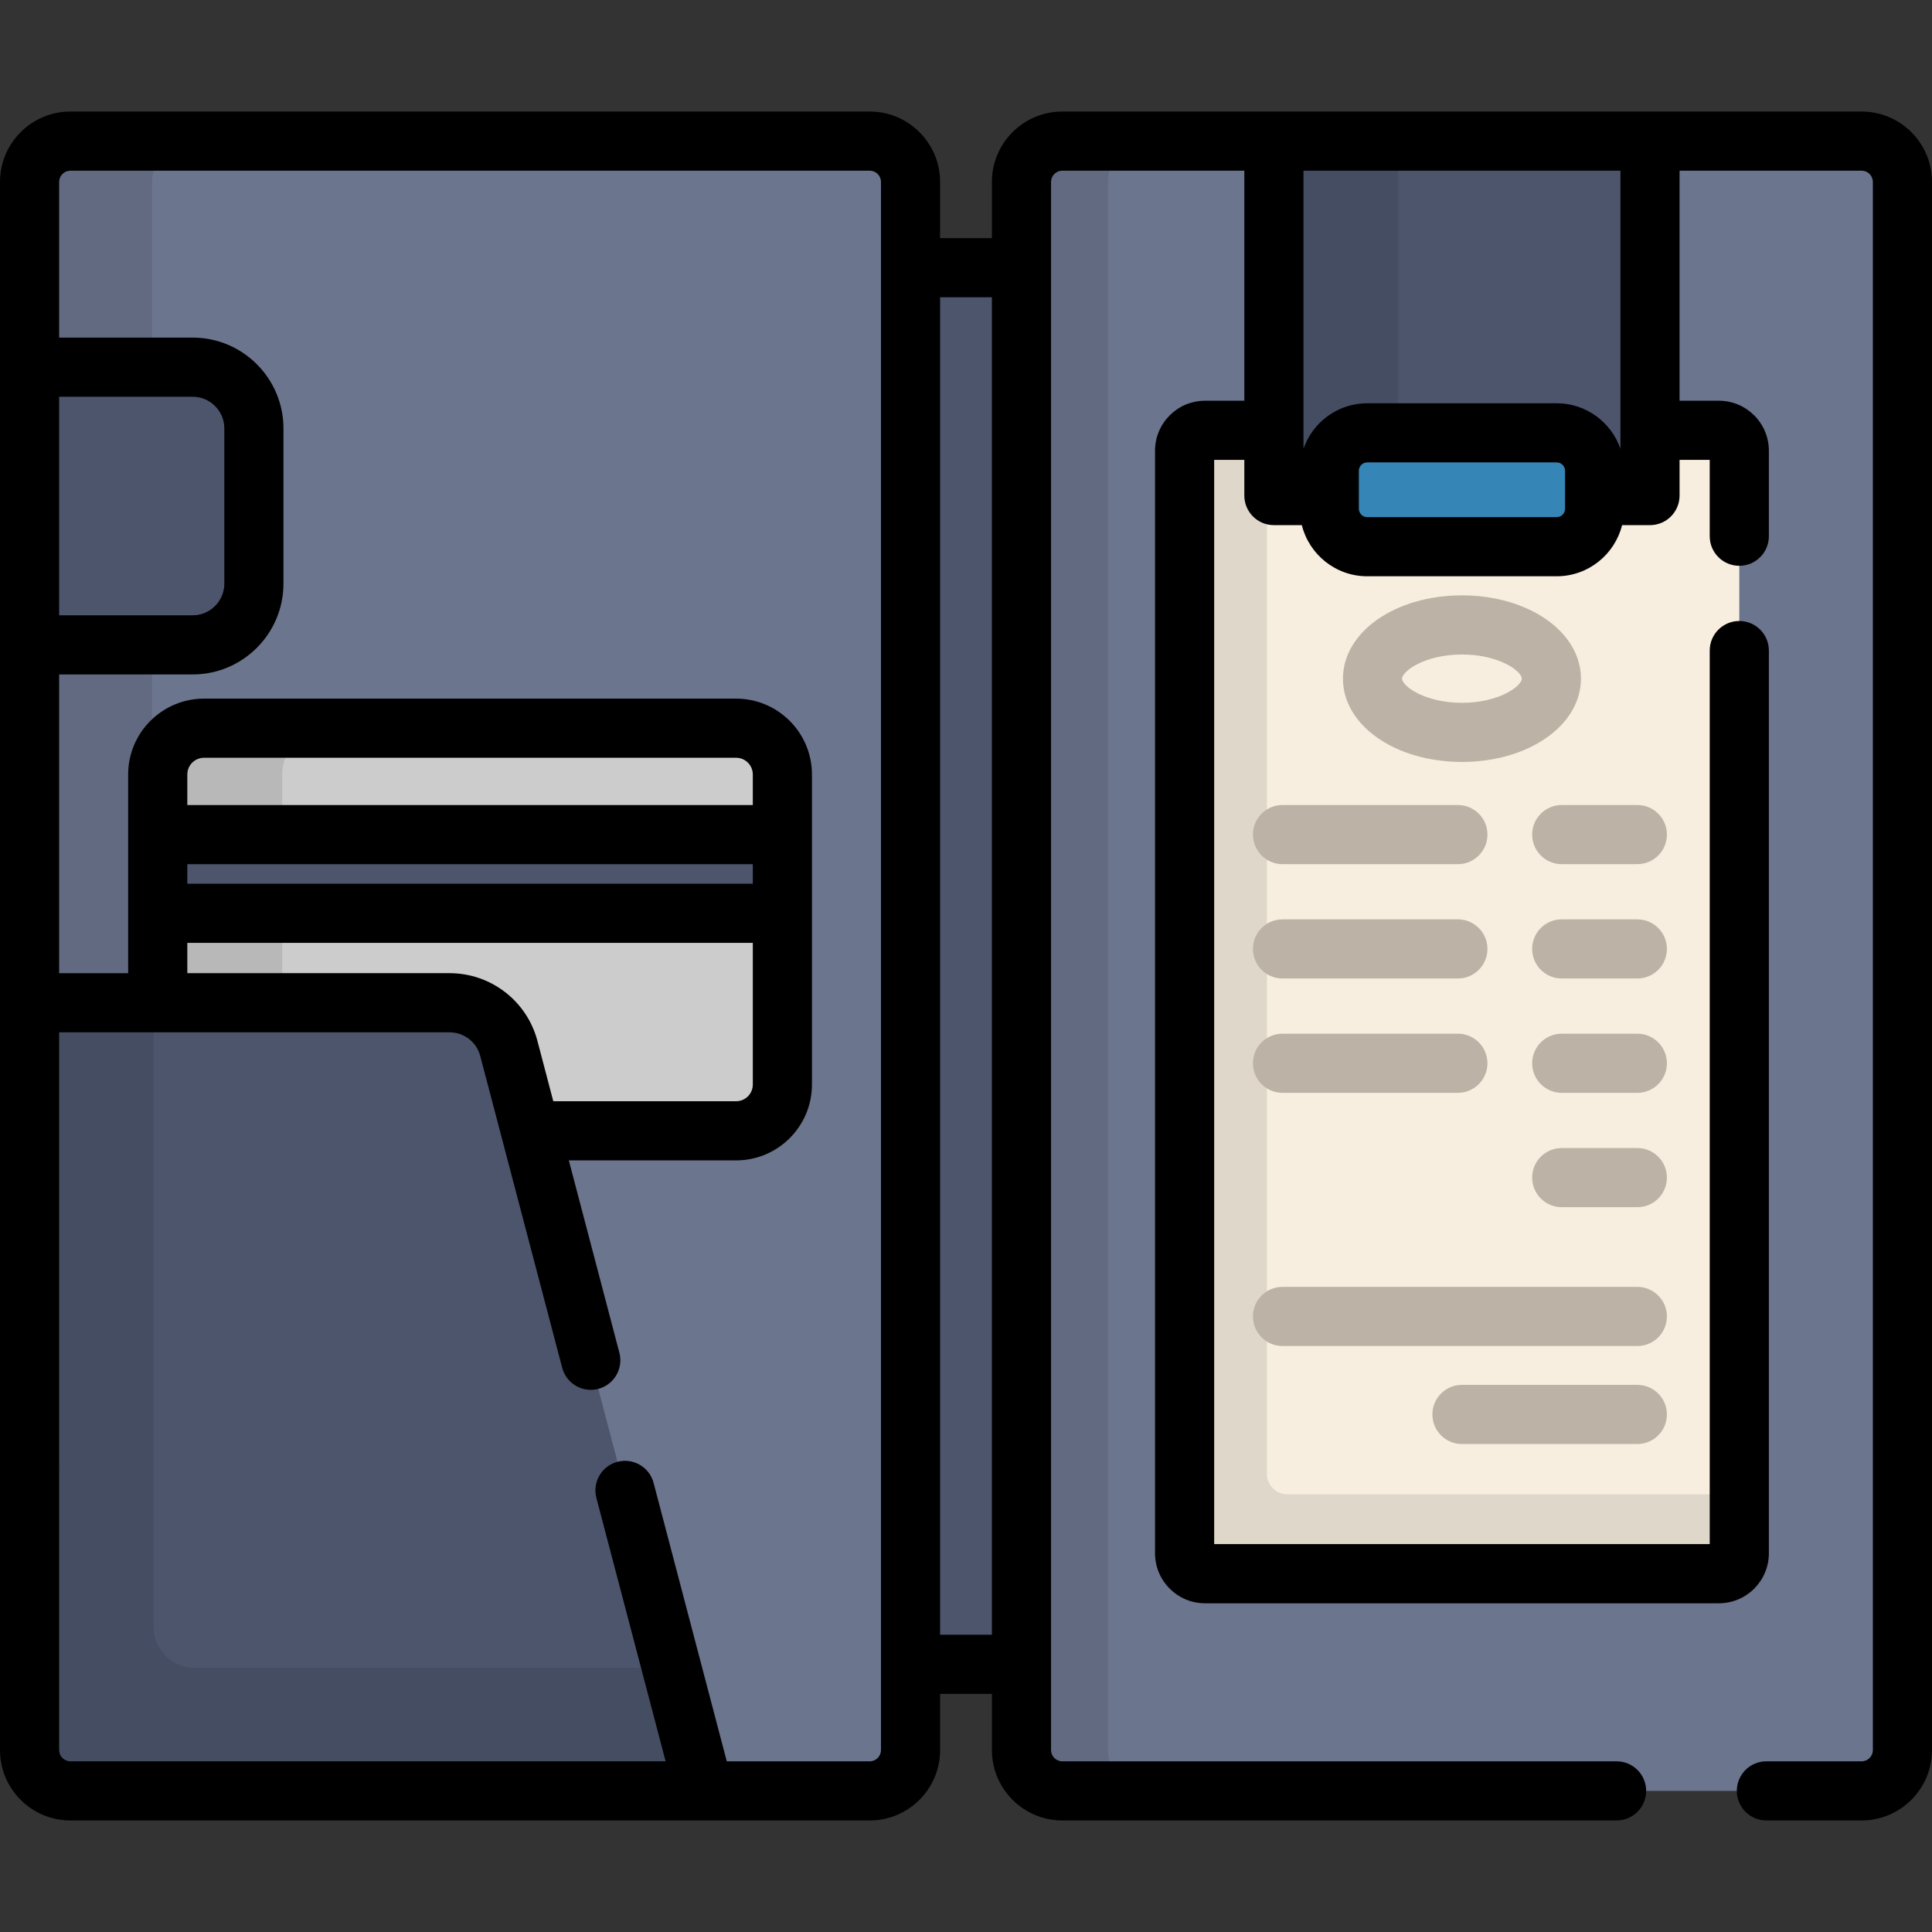
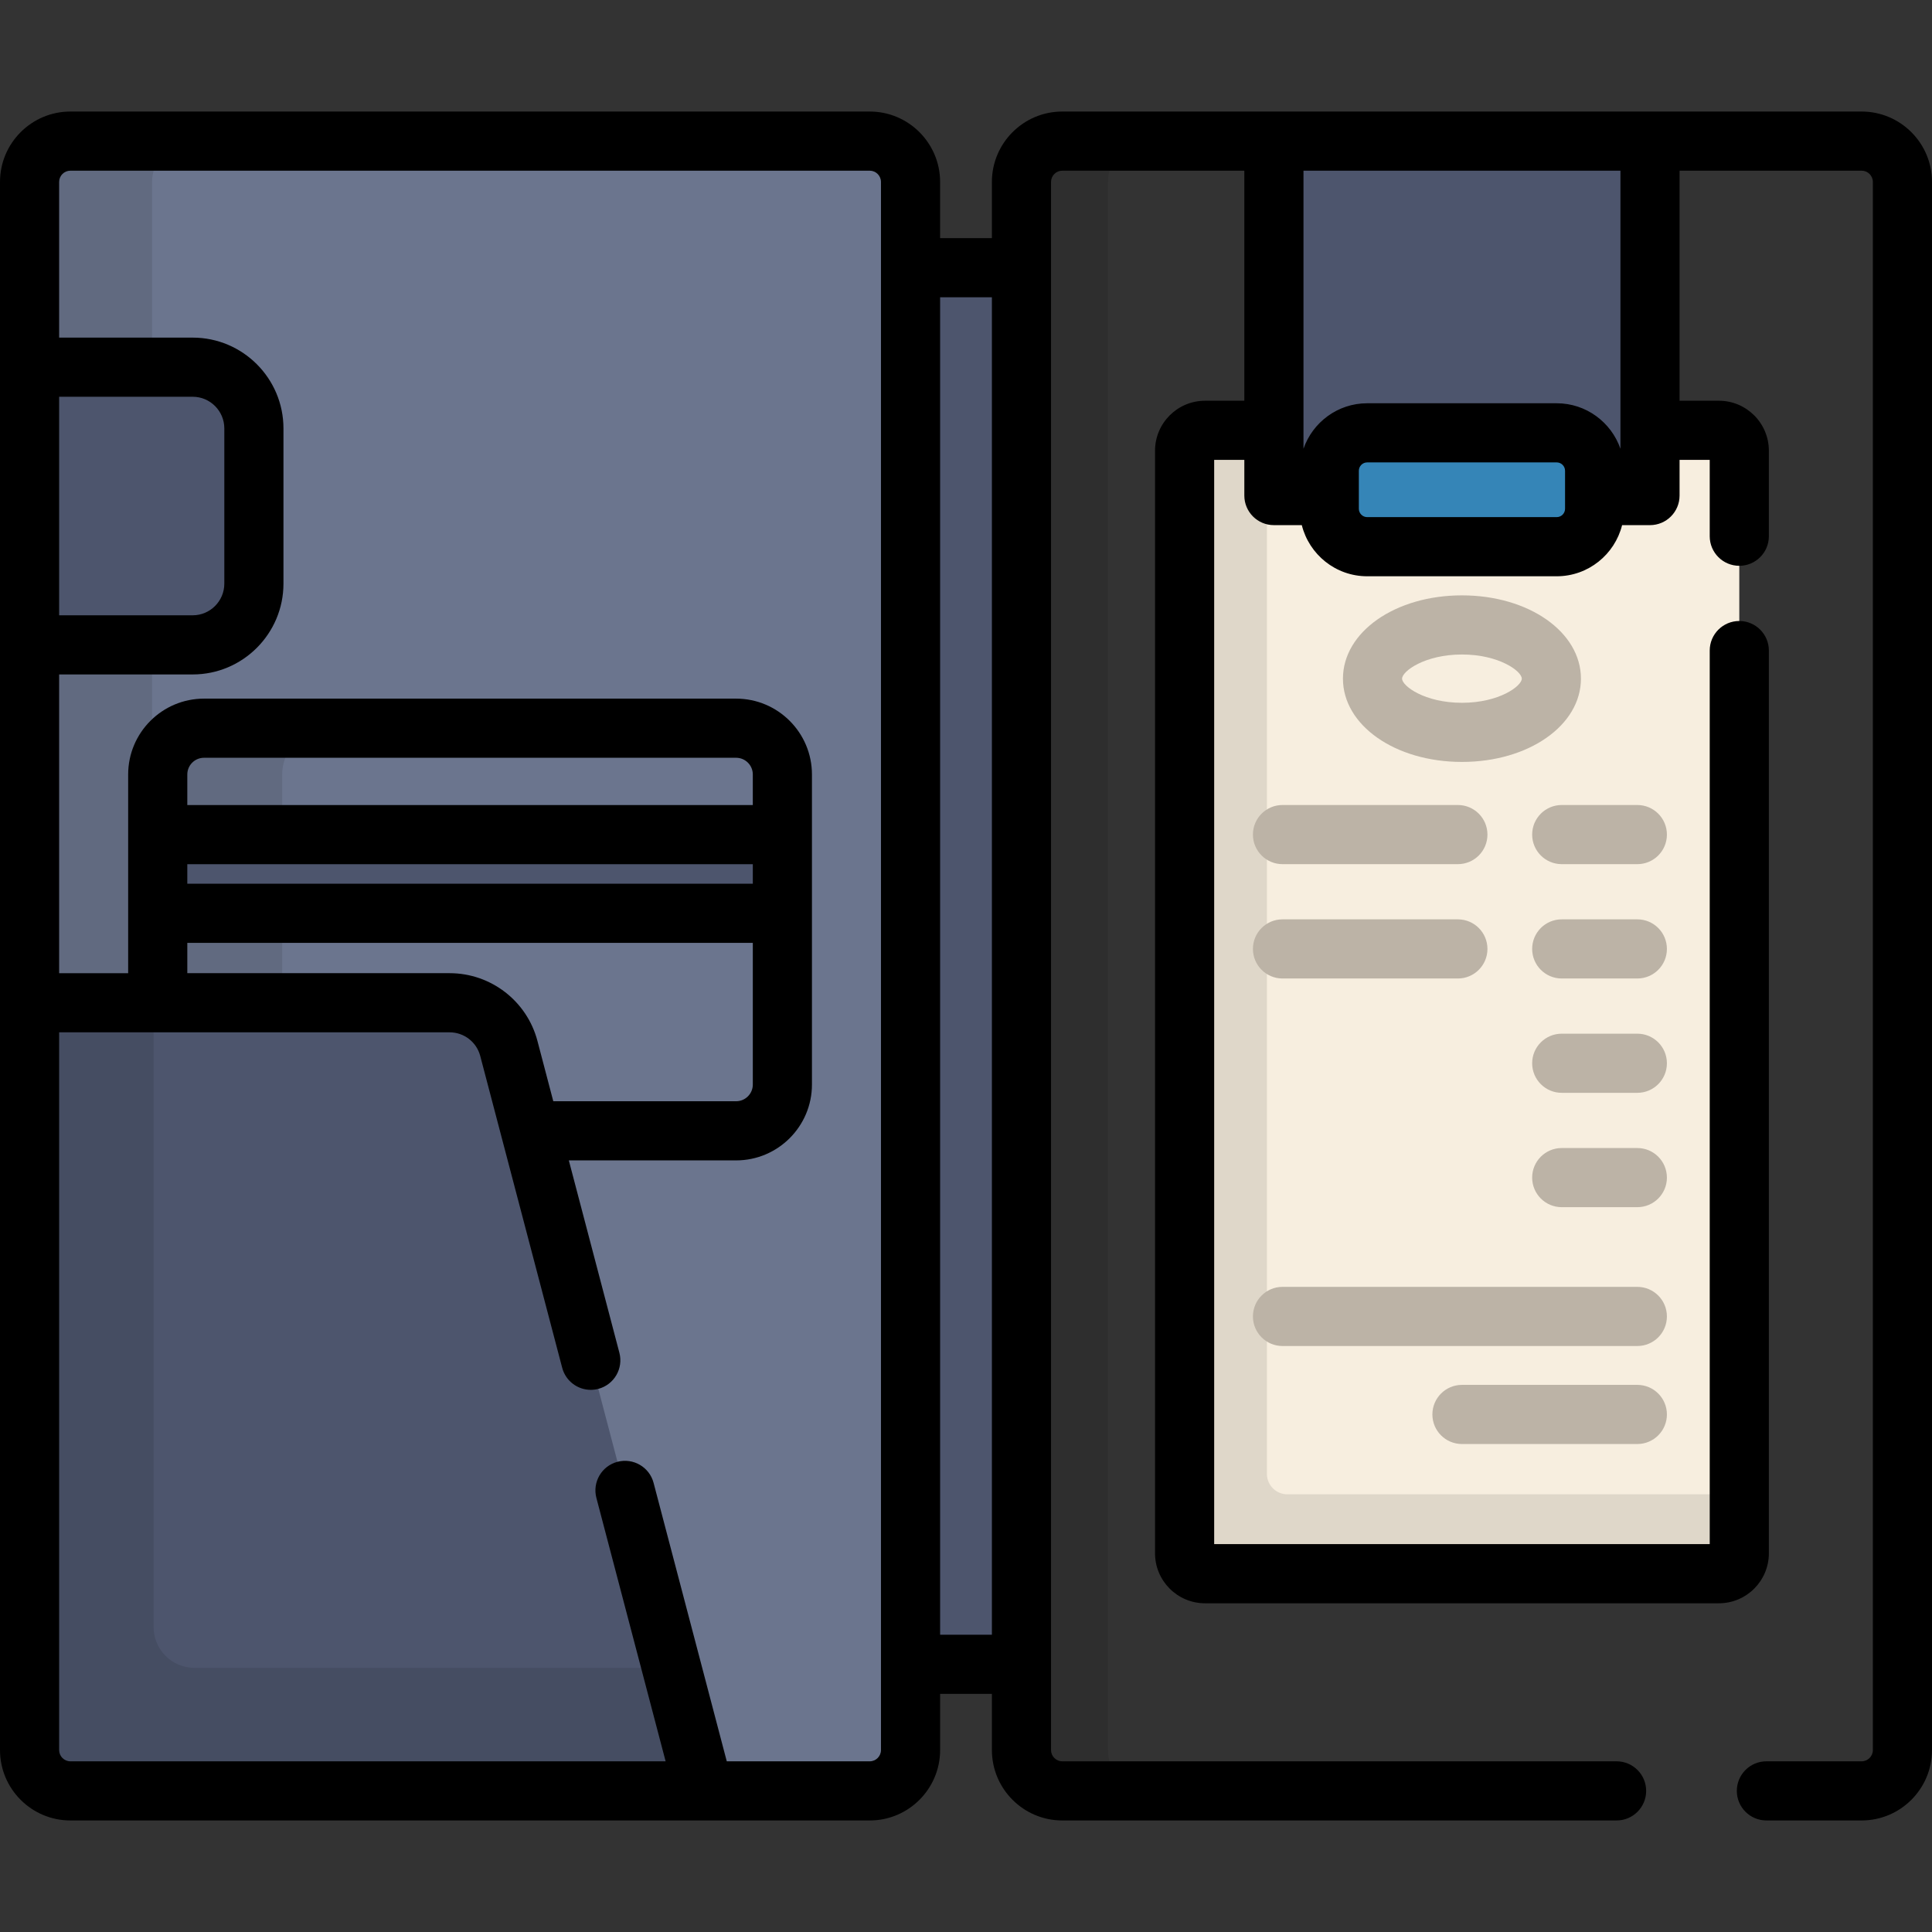
<svg xmlns="http://www.w3.org/2000/svg" version="1.1" id="Layer_1" viewBox="0 0 511.998 511.998" xml:space="preserve">
  <rect x="0" y="0" width="511.998" height="511.998" fill="#333333" stroke="none" />
  <rect x="241.371" y="70.944" style="fill:#4D556D;" width="29.257" height="370.103" />
  <path style="fill:#6B758E;" d="M241.302,463.78c0,5.979-4.84,10.822-10.809,10.822H18.646c-5.97,0-10.809-4.843-10.809-10.822  V48.218c0-5.977,4.84-10.821,10.809-10.821h211.847c5.969,0,10.809,4.845,10.809,10.821V463.78z" />
  <path style="opacity:0.1;enable-background:new    ;" d="M40.298,463.78V48.218c0-5.977,4.84-10.821,10.809-10.821H18.646  c-5.97,0-10.809,4.845-10.809,10.821v415.561c0,5.979,4.84,10.822,10.809,10.822h32.461  C45.138,474.601,40.298,469.758,40.298,463.78z" />
-   <path style="fill:#6B758E;" d="M504.163,463.78c0,5.979-4.839,10.822-10.809,10.822H281.507c-5.971,0-10.809-4.843-10.809-10.822  V48.218c0-5.977,4.839-10.821,10.809-10.821h211.847c5.971,0,10.809,4.845,10.809,10.821L504.163,463.78L504.163,463.78z" />
  <path style="opacity:0.1;enable-background:new    ;" d="M293.616,463.78V48.218c0-5.977,4.839-10.821,10.809-10.821h-22.919  c-5.971,0-10.809,4.845-10.809,10.821v415.561c0,5.979,4.839,10.822,10.809,10.822h22.919  C298.455,474.601,293.616,469.758,293.616,463.78z" />
  <path style="fill:#F7EEDF;" d="M460.93,411.638c0,2.987-2.419,5.408-5.405,5.408H319.336c-2.985,0-5.405-2.421-5.405-5.408V119.444  c0-2.987,2.419-5.409,5.405-5.409h136.188c2.985,0,5.405,2.421,5.405,5.409V411.638z" />
  <path style="opacity:0.1;enable-background:new    ;" d="M341.15,396.005c-2.985,0-5.405-2.42-5.405-5.408v-276.56h-16.408  c-2.985,0-5.405,2.421-5.405,5.409v292.193c0,2.987,2.419,5.408,5.405,5.408h136.188c2.985,0,5.405-2.421,5.405-5.408v-15.634  H341.15z" />
  <path style="fill:#4D556D;" d="M51.071,97.307H7.837v73.589h43.235c8.953,0,16.213-7.268,16.213-16.234V113.54  C67.284,104.573,60.024,97.307,51.071,97.307z" />
-   <path style="fill:#CCCCCC;" d="M207.339,287.414c0,6.774-5.49,12.263-12.261,12.263H54.063c-6.773,0-12.262-5.489-12.262-12.263  v-82.172c0-6.773,5.489-12.263,12.262-12.263h141.014c6.771,0,12.261,5.49,12.261,12.263v82.172H207.339z" />
  <path style="opacity:0.1;enable-background:new    ;" d="M74.789,287.414v-82.172c0-6.773,5.489-12.263,12.262-12.263H54.063  c-6.773,0-12.262,5.49-12.262,12.263v82.172c0,6.774,5.489,12.263,12.262,12.263H87.05  C80.277,299.677,74.789,294.188,74.789,287.414z" />
  <g>
    <rect x="41.806" y="221.183" style="fill:#4D556D;" width="165.543" height="20.85" />
    <path style="fill:#4D556D;" d="M134.844,277.84c-1.875-7.132-8.314-12.101-15.679-12.101H7.837v198.039   c0,5.979,4.84,10.822,10.809,10.822h167.913L134.844,277.84z" />
  </g>
  <path style="opacity:0.1;enable-background:new    ;" d="M51.516,441.991c-5.97,0-10.809-4.843-10.809-10.821V265.74H7.837v198.039  c0,5.979,4.84,10.822,10.809,10.822h167.913l-8.571-32.61H51.516z" />
  <g>
    <path style="fill:#BCB3A6;" d="M433.909,341.032h-94.034c-4.329,0-7.837,3.508-7.837,7.837s3.508,7.837,7.837,7.837h94.033   c4.329,0,7.837-3.508,7.837-7.837S438.236,341.032,433.909,341.032z" />
    <path style="fill:#BCB3A6;" d="M433.909,367.005h-46.477c-4.329,0-7.837,3.509-7.837,7.837c0,4.329,3.508,7.837,7.837,7.837h46.477   c4.329,0,7.837-3.508,7.837-7.837C441.745,370.513,438.236,367.005,433.909,367.005z" />
    <path style="fill:#BCB3A6;" d="M339.875,229.008h46.476c4.329,0,7.837-3.508,7.837-7.837c0-4.329-3.508-7.837-7.837-7.837h-46.476   c-4.329,0-7.837,3.508-7.837,7.837C332.038,225.499,335.546,229.008,339.875,229.008z" />
    <path style="fill:#BCB3A6;" d="M339.875,259.309h46.476c4.329,0,7.837-3.508,7.837-7.837c0-4.329-3.508-7.837-7.837-7.837h-46.476   c-4.329,0-7.837,3.508-7.837,7.837C332.038,255.801,335.546,259.309,339.875,259.309z" />
-     <path style="fill:#BCB3A6;" d="M339.875,289.609h46.476c4.329,0,7.837-3.508,7.837-7.837s-3.508-7.837-7.837-7.837h-46.476   c-4.329,0-7.837,3.508-7.837,7.837S335.546,289.609,339.875,289.609z" />
    <path style="fill:#BCB3A6;" d="M413.874,229.008h20.035c4.329,0,7.837-3.508,7.837-7.837c0-4.329-3.508-7.837-7.837-7.837h-20.035   c-4.329,0-7.837,3.508-7.837,7.837C406.037,225.499,409.545,229.008,413.874,229.008z" />
    <path style="fill:#BCB3A6;" d="M433.909,243.636h-20.035c-4.329,0-7.837,3.508-7.837,7.837c0,4.329,3.508,7.837,7.837,7.837h20.035   c4.329,0,7.837-3.508,7.837-7.837C441.745,247.143,438.236,243.636,433.909,243.636z" />
    <path style="fill:#BCB3A6;" d="M433.909,273.936h-20.035c-4.329,0-7.837,3.508-7.837,7.837s3.508,7.837,7.837,7.837h20.035   c4.329,0,7.837-3.508,7.837-7.837C441.745,277.443,438.236,273.936,433.909,273.936z" />
    <path style="fill:#BCB3A6;" d="M433.909,304.239h-20.035c-4.329,0-7.837,3.508-7.837,7.837c0,4.329,3.508,7.837,7.837,7.837h20.035   c4.329,0,7.837-3.508,7.837-7.837C441.745,307.746,438.236,304.239,433.909,304.239z" />
    <path style="fill:#BCB3A6;" d="M387.43,201.919c-17.683,0-31.535-9.695-31.535-22.072c0-12.377,13.852-22.071,31.535-22.071   c17.682,0,31.533,9.695,31.533,22.071C418.963,192.225,405.112,201.919,387.43,201.919z M387.43,173.449   c-9.869,0-15.862,4.444-15.862,6.398c0,1.954,5.991,6.399,15.862,6.399c9.867,0,15.859-4.445,15.859-6.399   C403.29,177.893,397.298,173.449,387.43,173.449z" />
  </g>
  <rect x="337.596" y="37.397" style="fill:#4D556D;" width="99.673" height="93.936" />
-   <rect x="337.596" y="37.397" style="opacity:0.1;enable-background:new    ;" width="32.939" height="93.936" />
  <path style="fill:#3585B7;" d="M422.591,134.819c0,5.556-4.499,10.059-10.047,10.059h-50.226c-5.549,0-10.047-4.504-10.047-10.059  v-10.055c0-5.557,4.497-10.059,10.047-10.059h50.226c5.548,0,10.047,4.502,10.047,10.059V134.819z" />
  <path d="M493.354,29.56H281.507c-10.282,0-18.646,8.371-18.646,18.658v14.89h-13.723v-14.89c0-10.288-8.364-18.658-18.646-18.658  H18.646C8.364,29.56,0,37.931,0,48.218v415.561c0,10.288,8.364,18.659,18.646,18.659h211.847c10.282,0,18.646-8.371,18.646-18.659  v-14.89h13.723v14.89c0,10.288,8.364,18.659,18.646,18.659h146.9c4.329,0,7.837-3.508,7.837-7.837c0-4.329-3.508-7.837-7.837-7.837  H281.507c-1.638,0-2.973-1.339-2.973-2.985V48.218c0-1.646,1.333-2.984,2.973-2.984h48.253v60.966h-10.424  c-7.302,0-13.242,5.941-13.242,13.246v292.193c0,7.303,5.94,13.245,13.242,13.245h136.188c7.302,0,13.242-5.942,13.242-13.245  V172.406c0-4.329-3.508-7.837-7.837-7.837s-7.837,3.508-7.837,7.837v236.803H321.768V121.873h7.991v9.456  c0,4.329,3.508,7.837,7.837,7.837h7.393c1.948,7.771,8.966,13.55,17.328,13.55h50.226c8.361,0,15.38-5.779,17.328-13.55h7.393  c4.329,0,7.837-3.508,7.837-7.837v-9.456h7.991v20.233c0,4.329,3.508,7.837,7.837,7.837c4.329,0,7.837-3.508,7.837-7.837v-22.662  c0-7.304-5.939-13.246-13.242-13.246h-10.424V45.234h48.253c1.638,0,2.973,1.339,2.973,2.984v415.561  c0,1.646-1.333,2.985-2.973,2.985h-25.241c-4.329,0-7.837,3.508-7.837,7.837c0,4.329,3.508,7.837,7.837,7.837h25.241  c10.282,0,18.646-8.371,18.646-18.659V48.218C512,37.931,503.636,29.56,493.354,29.56z M15.673,105.144h35.398  c4.618,0,8.376,3.766,8.376,8.395v41.123c0,4.63-3.757,8.397-8.376,8.397H15.673V105.144z M233.466,463.78  c0,1.646-1.333,2.985-2.973,2.985h-37.891l-19.395-73.788c-1.099-4.186-5.382-6.684-9.571-5.588  c-4.186,1.101-6.687,5.385-5.587,9.571l18.348,69.804H18.646c-1.638,0-2.973-1.339-2.973-2.985V273.577h103.492  c3.8,0,7.131,2.573,8.1,6.256l21.721,82.642c0.925,3.518,4.099,5.847,7.573,5.847c0.659,0,1.33-0.084,1.997-0.259  c4.186-1.1,6.687-5.385,5.587-9.571l-13.398-50.977h44.332c11.082,0,20.098-9.016,20.098-20.1v-82.172  c0-11.083-9.015-20.1-20.098-20.1H54.063c-11.082,0-20.099,9.016-20.099,20.1v52.661H15.673v-79.171h35.398  c13.261,0,24.049-10.798,24.049-24.07V113.54c0-13.271-10.789-24.068-24.049-24.068H15.673V48.218c0-1.646,1.333-2.984,2.973-2.984  h211.847c1.638,0,2.973,1.339,2.973,2.984V463.78z M49.638,249.873h149.864v37.541c0,2.441-1.984,4.426-4.424,4.426h-48.451  l-4.203-15.991c-2.777-10.566-12.341-17.946-23.258-17.946H49.639v-8.03H49.638z M49.638,229.023h149.864v5.176H49.638V229.023z   M199.502,213.349H49.638v-8.107c0-2.441,1.985-4.426,4.425-4.426h141.014c2.44,0,4.424,1.985,4.424,4.426v8.107H199.502z   M262.861,433.217h-13.723V78.781h13.723V433.217z M414.754,134.819c0,1.226-0.992,2.223-2.21,2.223h-50.226  c-1.218,0-2.21-0.997-2.21-2.223v-10.055c0-1.226,0.992-2.222,2.21-2.222h50.226c1.218,0,2.21,0.997,2.21,2.222V134.819z   M429.428,118.918c-2.429-7.001-9.071-12.049-16.883-12.049h-50.226c-7.813,0-14.454,5.048-16.883,12.049V45.234h83.994v73.684  H429.428z" />
</svg>